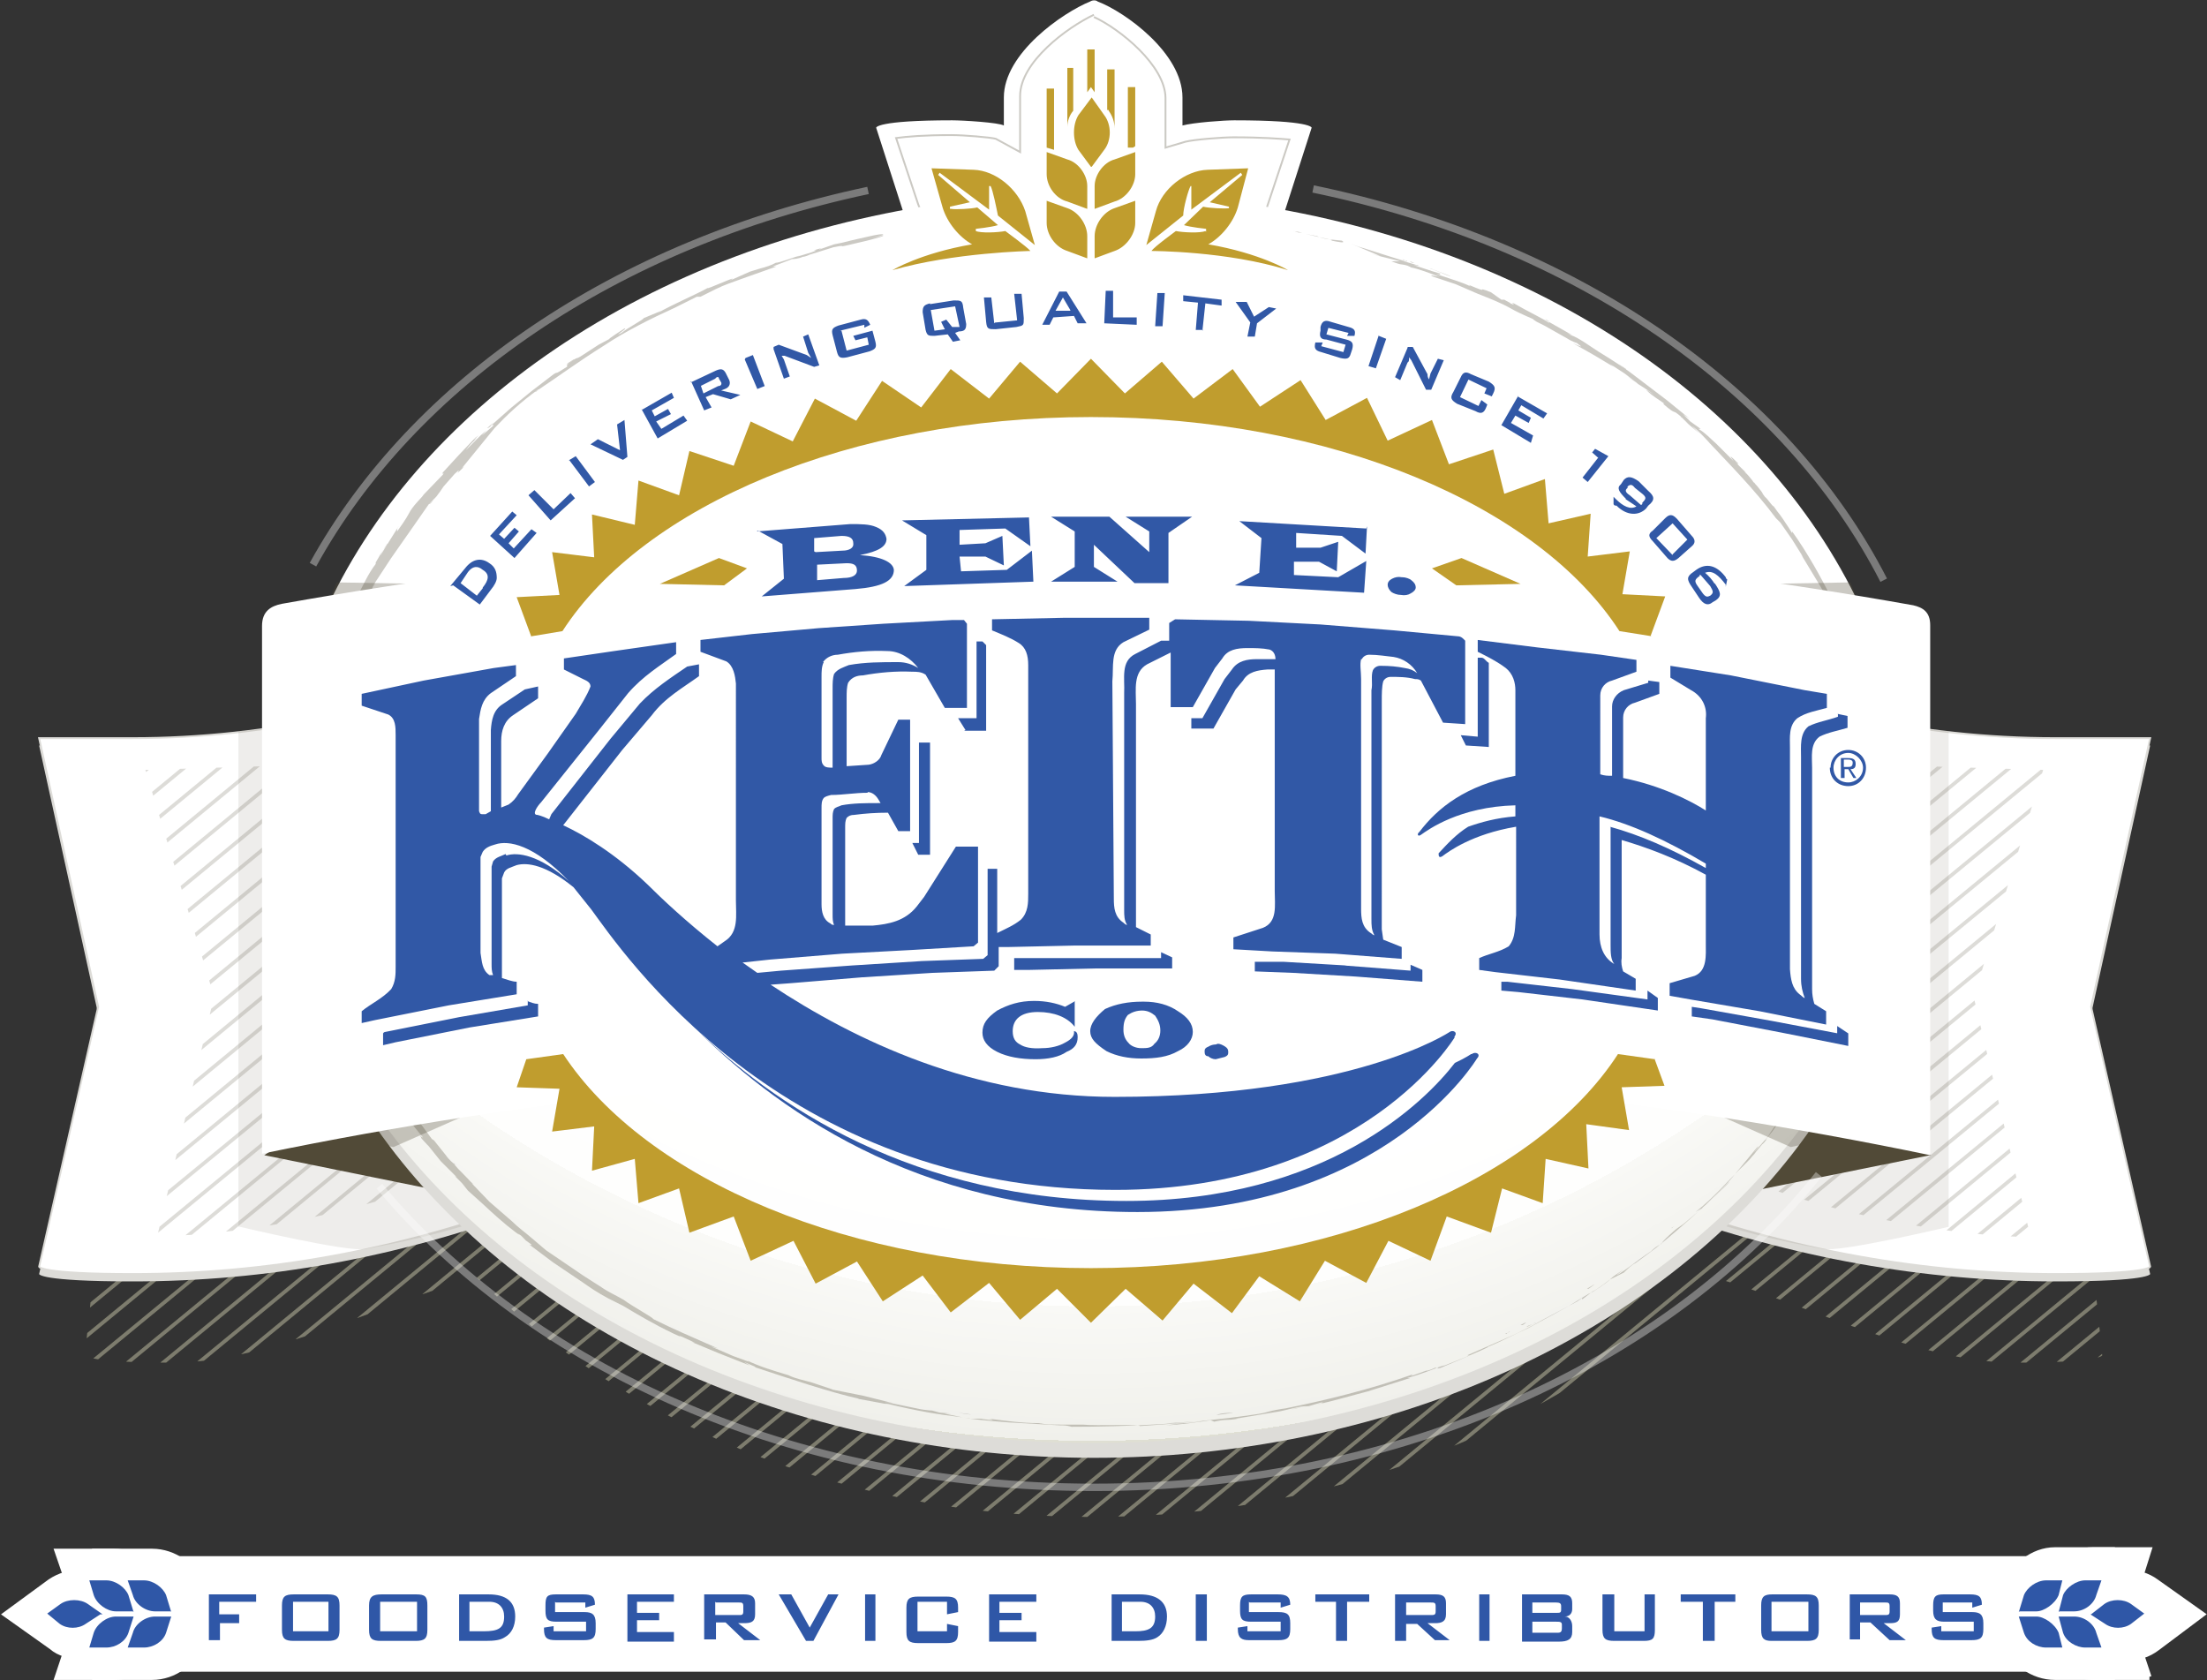
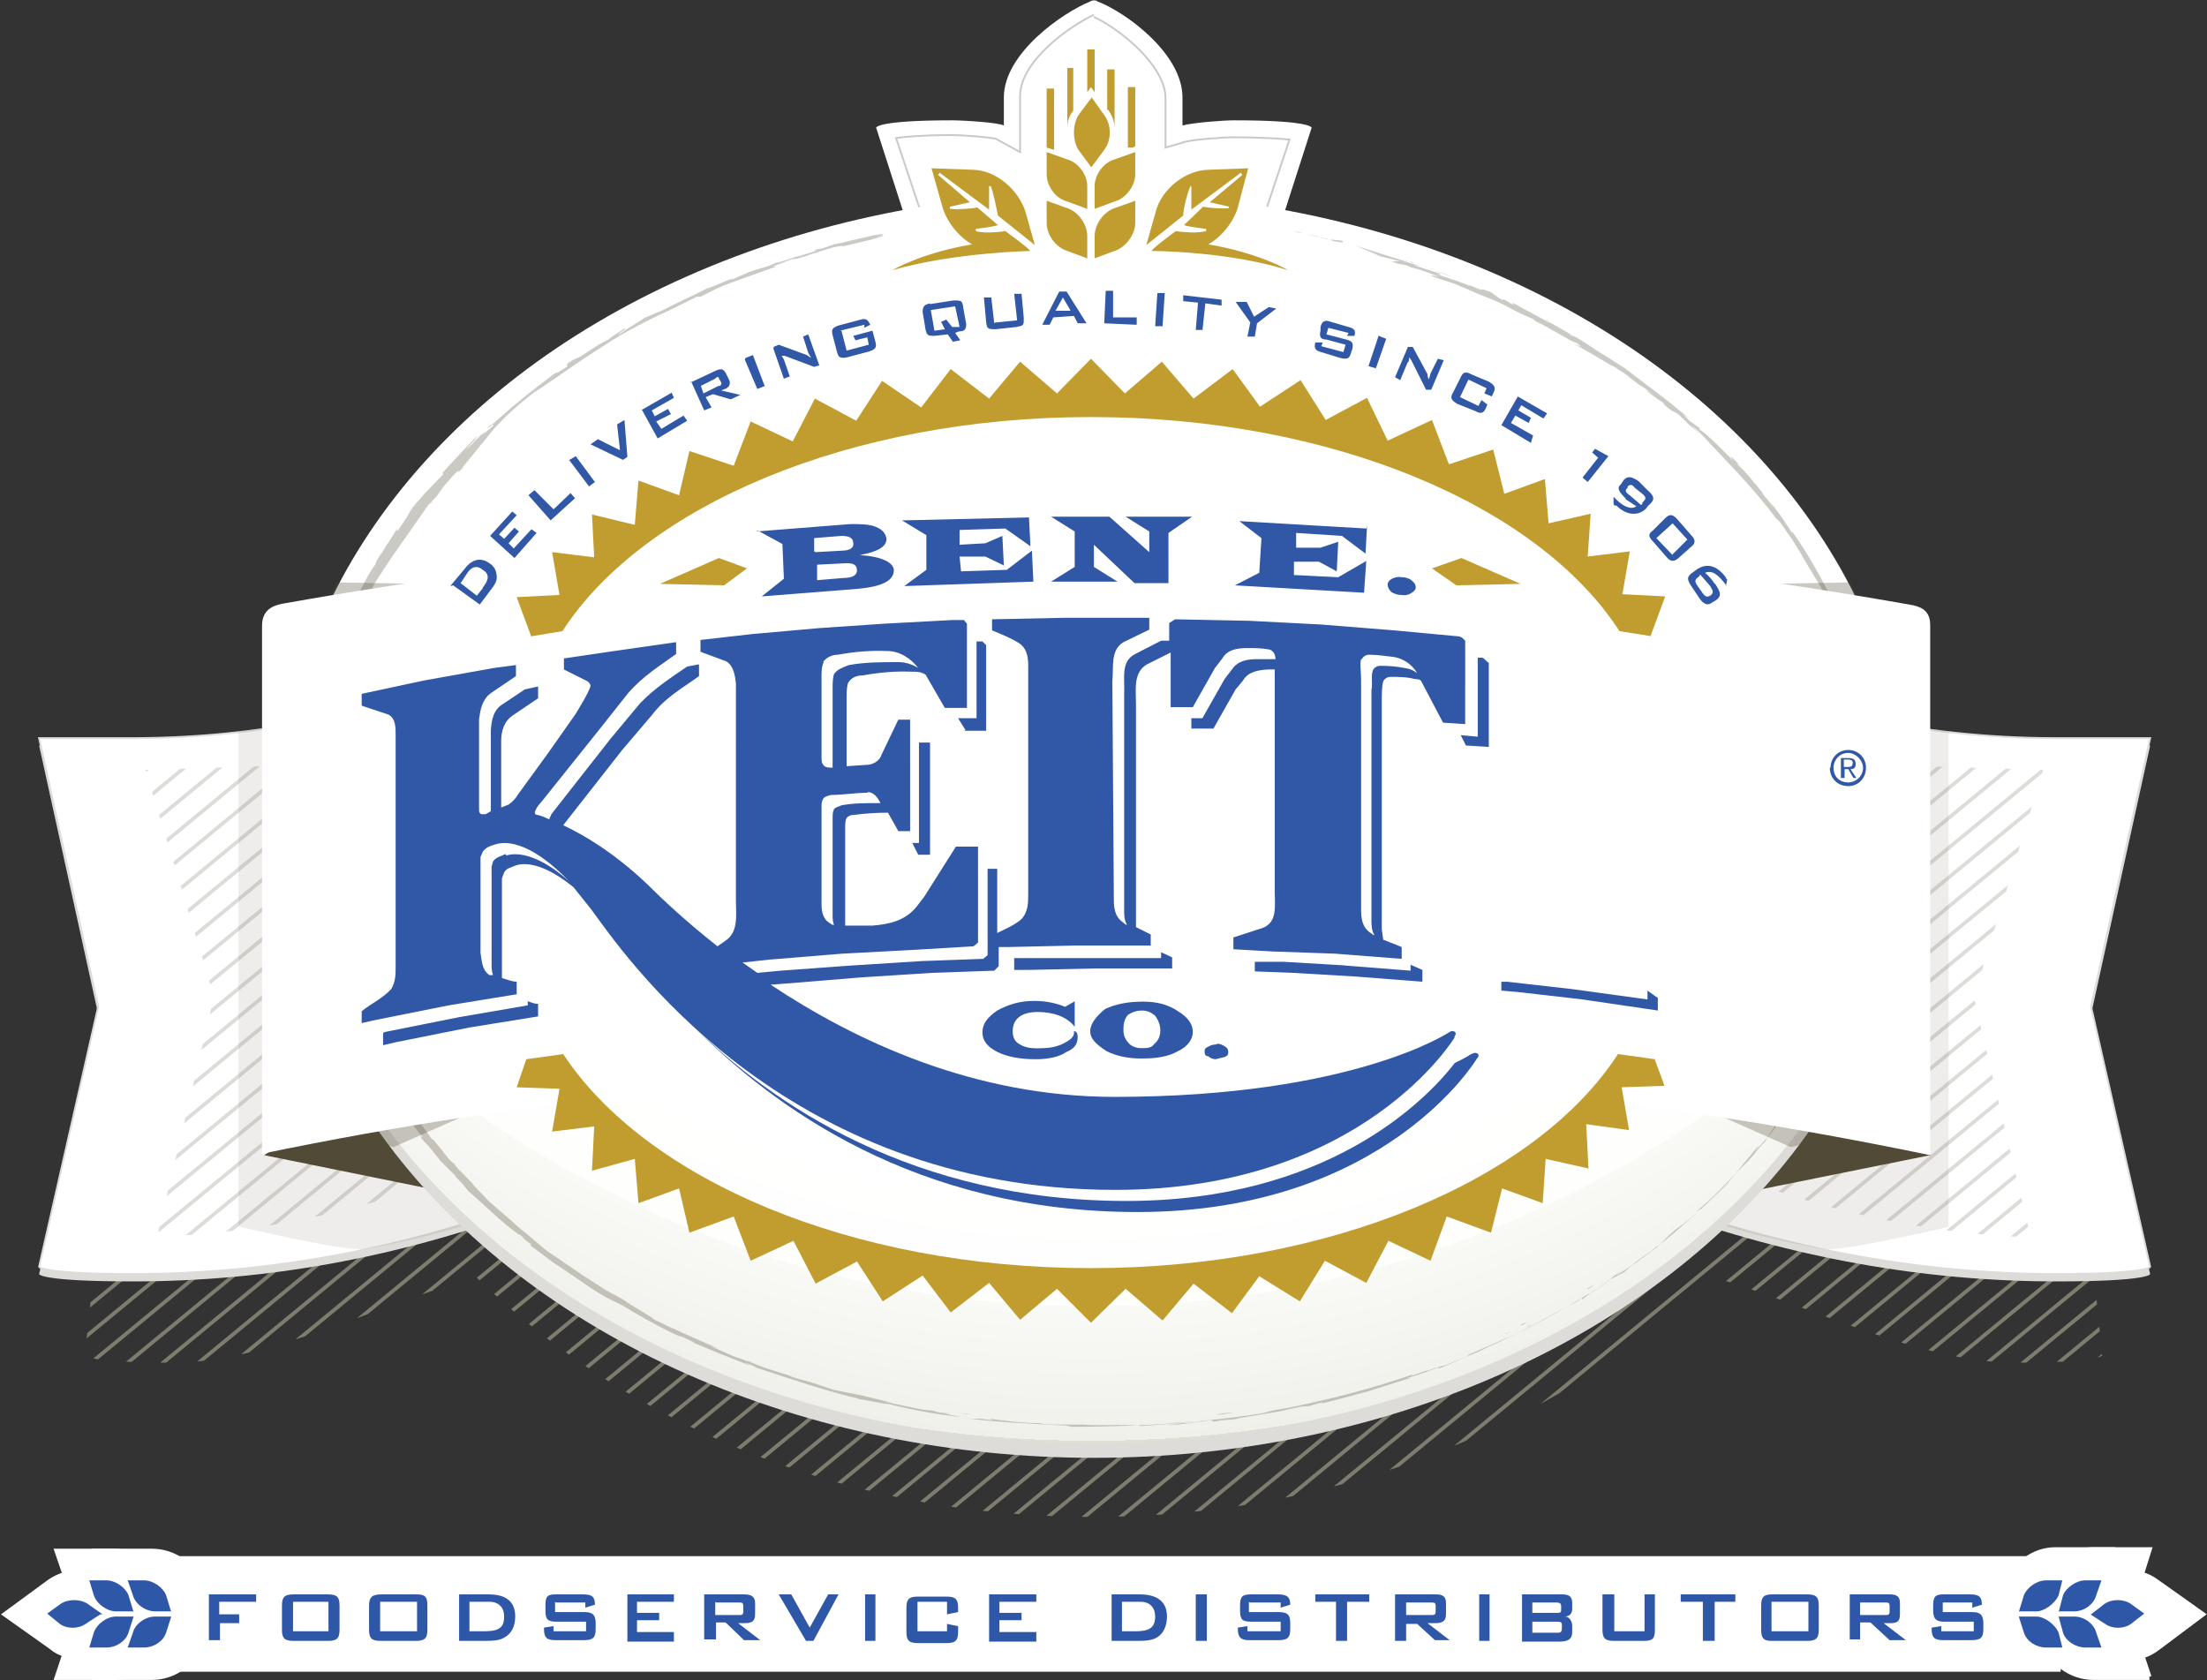
<svg xmlns="http://www.w3.org/2000/svg" xmlns:xlink="http://www.w3.org/1999/xlink" id="Layer_1" viewBox="0 0 299 227.6">
  <rect x="0" y="0" width="299" height="227.6" fill="#333333" stroke="none" />
  <style>.st0{fill:#FFFFFF;} .st1{clip-path:url(#SVGID_2_);} .st2{fill:#FFFFFF;stroke:#494936;stroke-width:0.5;stroke-miterlimit:10;} .st3{fill:#FFFFFF;stroke:#7D7C6E;stroke-width:0.5;stroke-miterlimit:10;} .st4{fill:#DDDCD8;} .st5{fill:#FFFFFF;stroke:#DDDCD8;stroke-width:0.25;stroke-miterlimit:10;} .st6{clip-path:url(#SVGID_4_);} .st7{fill:#FFFFFF;stroke:#DDDCD8;stroke-width:0.5;stroke-miterlimit:10;} .st8{clip-path:url(#SVGID_6_);} .st9{opacity:0.1;fill:#514A37;} .st10{opacity:0.3;fill:none;stroke:#514A37;stroke-width:0.25;stroke-miterlimit:10;} .st11{fill:#514A37;} .st12{fill:url(#SVGID_7_);} .st13{opacity:0.3;} .st14{opacity:0.3;fill:#514A37;} .st15{opacity:0.7;} .st16{opacity:0.5;fill:none;stroke:#FFFFFF;stroke-miterlimit:10;} .st17{fill:#C09D2E;} .st18{fill:#3158A6;} .st19{fill:#FFFFFF;stroke:#FFFFFF;stroke-width:0.776;stroke-miterlimit:10;} .st20{fill:#FFFFFF;stroke:#FFFFFF;stroke-width:2.357;} .st21{fill:#2F57A7;}</style>
  <path d="M118.4 30.6c.2-.2 1.6-1 4-1.8l-3.7-11.5s0-1 10.3-1c1.5 0 6.3.3 7 .7v-3.8c0-6 8-11.5 11.7-13 .3-.2.8-.2 1 0 3.7 1.4 11.5 7 11.5 13V17c1.5-.4 5.6-.7 7-.7 10.5 0 10.5 1 10.5 1L174 28.8c2.5 1 3.8 1.6 4 1.8l-4.5 11c-.3 0-.6 0-.8-.2-7.6-3-15.7-4.6-24.2-4.6-8.2 0-16 1.5-23.4 4.3l-2 .6-4.6-11z" class="st0" />
  <defs>
    <path id="SVGID_1_" d="M285 110h-12.3c-5.4 0-10.8-.5-16-1.2-10-39-54.7-68.6-108.5-68.6-53.7 0-98.5 29.5-108.3 68.6-5.5.7-10.8 1-16.2 1l-12.2.2 4 36.4-4 37.2s0 1 12 1c12.8 0 28.7-8.2 41-11.6C84 192 113 205.5 148 205.5S212.4 192 232 173c12 3.4 28 11.6 40.8 11.6 12 0 12-1 12-1l-3.8-37.2 4-36.4z" />
  </defs>
  <clipPath id="SVGID_2_">
    <use xlink:href="#SVGID_1_" overflow="visible" />
  </clipPath>
  <g class="st1">
    <path d="M-351.5 193l678.8-559M-349.6 195.3l678.8-559M-347.6 197.6l678.8-559M-345.7 200l679-559M-343.7 202.4l678.8-559M-341.7 204.8l678.8-559M-339.8 207.2l678.8-559M-337.8 209.5l678.8-559M-336 212l679-559M-334 214.3l679-559M-332 216.7l679-559M-330 219l678.8-559M-328 221.4l678.8-559M-326 223.8l678.8-559M-324 226.2l678.7-559M-322.2 228.6l679-559M-320.2 231l678.8-559M-318.2 233.3l678.8-559M-316.3 235.7l678.8-559M-314.3 238l678.8-559M-312.4 240.5l679-559M-310.4 242.8l678.8-559M-308.4 245.2l678.8-559M-306.5 247.6l678.8-559M-304.5 250l678.8-559M-302.6 252.3l679-559M-300.6 254.7l678.8-559M-298.7 257l679-559M-296.7 259.5l678.8-559M-294.7 262L384-297M-292.8 264.2l678.8-559M-290.8 266.6l678.8-559M-289 269l679-559M-287 271.4l679-559M-285 273.8l679-559M-283 276l678.8-559M-281 278.5l678.8-559M-279 281l678.8-559M-277 283.3l678.7-559M-275 285.6l678.7-559M-273.2 288l678.8-559M-271.2 290.4l678.8-559M-269.3 292.8l678.8-559M-267.3 295.2l678.8-559M-265.4 297.5l679-559M-263.4 300l678.8-559M-261.4 302.3l678.8-559M-259.5 304.7l678.8-559M-257.5 307l678.8-559M-255.6 309.4l679-559M-253.6 311.8l678.8-559M-251.6 314.2l678.8-559M-249.7 316.6l678.8-559M-247.7 319L431-240M-245.8 321.3l679-559M-243.8 323.7l678.8-559M-242 326l679-559M-240 328.5l679-559M-238 330.8l679-559M-236 333.2l678.8-559M-234 335.6l678.8-559M-232 338l678.8-559M-230 340.4l678.7-559M-226.2 345l678.8-559M-224.2 347.5l678.8-559M-222.3 350l679-559M-220.3 352.2l678.8-559M-218.3 354.6l678.8-559M-216.4 357l678.8-559M-214.4 359.4l678.8-559M-212.5 361.8l679-559M-210.5 364l678.8-559M-208.6 366.5l679-559M-206.6 369l678.8-559M-204.6 371.3l678.8-559M-202.7 373.7l678.8-559M-200.7 376L478-183M-198.8 378.4l679-559M-196.8 380.8l678.8-559M-194.8 383.2l678.8-559M-193 385.5l679-559M-191 388l679-559M-189 390.3l679-559M-187 392.7l678.8-559M-185 395l678.8-559M-183 397.4l678.7-559M-181 399.8l678.7-559M-179.2 402.2l679-559M-177.2 404.6l678.8-559M-175.3 407l679-559M-173.3 409.3l678.8-559M-171.3 411.7l678.8-559M-169.4 414l678.8-559M-167.4 416.5l678.8-559M-165.5 418.8l679-559M-163.5 421.2l678.8-559M-161.5 423.6l678.8-559M-159.6 426l678.8-559M-157.6 428.4l678.8-559M-155.7 430.7l679-559M-153.7 433L525-126M-151.8 435.5l679-559M-149.8 438L529-121M-147.8 440.2l678.8-559M-146 442.6l679-559M-144 445l679-559M-142 447.4l679-559M-140 449.8l678.8-559M-138 452l678.8-559M-136 454.5l678.7-559M-134 457l678.7-559M-132.2 459.3l679-559M-130.2 461.7l678.8-559M-128.3 464l679-559M-126.3 466.4l678.8-559M-124.3 468.8l678.8-559M-122.4 471.2l678.8-559M-120.4 473.5l678.8-559M-118.5 476l679-559M-116.5 478.3l678.8-559M-114.5 480.7l678.8-559M-112.6 483L566.2-76M-110.6 485.4l678.8-559M-108.7 487.8l679-559M-106.7 490.2L572-68.8M-104.7 492.6L574-66.4M-102.8 495L576-64M-100.8 497.3L578-61.7M-99 499.7l679-559M-97 502L582-57M-95 504.5l679-559M-93 506.8l678.8-559M-91 509.2l678.8-559M-89 511.6l678.7-559M-87 514L591.6-45M-85.2 516.4l679-559M-83.2 518.7l678.8-559M-81.2 521L597.6-38M-79.3 523.5l678.8-559M-77.3 526L601.5-33M-75.4 528.3l679-559M-73.4 530.6l678.8-559M-71.4 533L607.4-26M-69.5 535.4l678.8-559M-67.5 537.8l678.8-559M-65.6 540l679-558.8M-63.6 542.5l678.8-559M-61.6 545L617.2-14M-59.7 547.3L619-11.7M-57.7 549.7L621-9.3M-55.8 552L623-7M-53.8 554.4L625-4.6M-52 556.8l679-559M-50 559.2L629 .2M-48 561.5l679-559M-46 564L632.8 5M-44 566.3l678.8-559M-42 568.7l678.8-559M-40 571L638.6 12M-38 573.4l678.7-559M-36.2 575.8l678.8-559M-34.2 578.2l678.8-559M-32.3 580.6l679-559M-30.3 583L648.5 24M-28.4 585.3l679-559M-26.4 587.7l678.8-559M-24.4 590L654.4 31M-22.5 592.5l678.8-559M-20.5 594.8l678.8-559M-18.6 597.2l679-559M-16.6 599.6l678.8-559M-14.6 602L664.2 43M-12.7 604.4L666 45.4M-10.7 606.7L668 47.7M-8.8 609l679-559M-6.8 611.5L672 52.5M-5 614L674 55M-3 616.3l679-559M-1 618.6l679-559M1 621L679.8 62M3 623.4l678.8-559M5 625.8l678.8-559M7 628L685.6 69.3M9 630.5l678.7-559M10.8 633L689.6 74M12.8 635.3l678.8-559M14.7 637.7l679-559M16.7 640L695.5 81M18.7 642.4l678.8-559M-228 342.7l678.7-559" class="st2" />
  </g>
  <g class="st1">
    <path d="M-351.5 193l678.8-559M-349.6 195.3l678.8-559M-347.6 197.6l678.8-559M-345.7 200l679-559M-343.7 202.4l678.8-559M-341.7 204.8l678.8-559M-339.8 207.2l678.8-559M-337.8 209.5l678.8-559M-336 212l679-559M-334 214.3l679-559M-332 216.7l679-559M-330 219l678.8-559M-328 221.4l678.8-559M-326 223.8l678.8-559M-324 226.2l678.7-559M-322.2 228.6l679-559M-320.2 231l678.8-559M-318.2 233.3l678.8-559M-316.3 235.7l678.8-559M-314.3 238l678.8-559M-312.4 240.5l679-559M-310.4 242.8l678.8-559M-308.4 245.2l678.8-559M-306.5 247.6l678.8-559M-304.5 250l678.8-559M-302.6 252.3l679-559M-300.6 254.7l678.8-559M-298.7 257l679-559M-296.7 259.5l678.8-559M-294.7 262L384-297M-292.8 264.2l678.8-559M-290.8 266.6l678.8-559M-289 269l679-559M-287 271.4l679-559M-285 273.8l679-559M-283 276l678.8-559M-281 278.5l678.8-559M-279 281l678.8-559M-277 283.3l678.7-559M-275 285.6l678.7-559M-273.2 288l678.8-559M-271.2 290.4l678.8-559M-269.3 292.8l678.8-559M-267.3 295.2l678.8-559M-265.4 297.5l679-559M-263.4 300l678.8-559M-261.4 302.3l678.8-559M-259.5 304.7l678.8-559M-257.5 307l678.8-559M-255.6 309.4l679-559M-253.6 311.8l678.8-559M-251.6 314.2l678.8-559M-249.7 316.6l678.8-559M-247.7 319L431-240M-245.8 321.3l679-559M-243.8 323.7l678.8-559M-242 326l679-559M-240 328.5l679-559M-238 330.8l679-559M-236 333.2l678.8-559M-234 335.6l678.8-559M-232 338l678.8-559M-230 340.4l678.7-559M-226.2 345l678.8-559M-224.2 347.5l678.8-559M-222.3 350l679-559M-220.3 352.2l678.8-559M-218.3 354.6l678.8-559M-216.4 357l678.8-559M-214.4 359.4l678.8-559M-212.5 361.8l679-559M-210.5 364l678.8-559M-208.6 366.5l679-559M-206.6 369l678.8-559M-204.6 371.3l678.8-559M-202.7 373.7l678.8-559M-200.7 376L478-183M-198.8 378.4l679-559M-196.8 380.8l678.8-559M-194.8 383.2l678.8-559M-193 385.5l679-559M-191 388l679-559M-189 390.3l679-559M-187 392.7l678.8-559M-185 395l678.8-559M-183 397.4l678.7-559M-181 399.8l678.7-559M-179.2 402.2l679-559M-177.2 404.6l678.8-559M-175.3 407l679-559M-173.3 409.3l678.8-559M-171.3 411.7l678.8-559M-169.4 414l678.8-559M-167.4 416.5l678.8-559M-165.5 418.8l679-559M-163.5 421.2l678.8-559M-161.5 423.6l678.8-559M-159.6 426l678.8-559M-157.6 428.4l678.8-559M-155.7 430.7l679-559M-153.7 433L525-126M-151.8 435.5l679-559M-149.8 438L529-121M-147.8 440.2l678.8-559M-146 442.6l679-559M-144 445l679-559M-142 447.4l679-559M-140 449.8l678.8-559M-138 452l678.8-559M-136 454.5l678.7-559M-134 457l678.7-559M-132.2 459.3l679-559M-130.2 461.7l678.8-559M-128.3 464l679-559M-126.3 466.4l678.8-559M-124.3 468.8l678.8-559M-122.4 471.2l678.8-559M-120.4 473.5l678.8-559M-118.5 476l679-559M-116.5 478.3l678.8-559M-114.5 480.7l678.8-559M-112.6 483L566.2-76M-110.6 485.4l678.8-559M-108.7 487.8l679-559M-106.7 490.2L572-68.8M-104.7 492.6L574-66.4M-102.8 495L576-64M-100.8 497.3L578-61.7M-99 499.7l679-559M-97 502L582-57M-95 504.5l679-559M-93 506.8l678.8-559M-91 509.2l678.8-559M-89 511.6l678.7-559M-87 514L591.6-45M-85.2 516.4l679-559M-83.2 518.7l678.8-559M-81.2 521L597.6-38M-79.3 523.5l678.8-559M-77.3 526L601.5-33M-75.4 528.3l679-559M-73.4 530.6l678.8-559M-71.4 533L607.4-26M-69.5 535.4l678.8-559M-67.5 537.8l678.8-559M-65.6 540l679-558.8M-63.6 542.5l678.8-559M-61.6 545L617.2-14M-59.7 547.3L619-11.7M-57.7 549.7L621-9.3M-55.8 552L623-7M-53.8 554.4L625-4.6M-52 556.8l679-559M-50 559.2L629 .2M-48 561.5l679-559M-46 564L632.8 5M-44 566.3l678.8-559M-42 568.7l678.8-559M-40 571L638.6 12M-38 573.4l678.7-559M-36.2 575.8l678.8-559M-34.2 578.2l678.8-559M-32.3 580.6l679-559M-30.3 583L648.5 24M-28.4 585.3l679-559M-26.4 587.7l678.8-559M-24.4 590L654.4 31M-22.5 592.5l678.8-559M-20.5 594.8l678.8-559M-18.6 597.2l679-559M-16.6 599.6l678.8-559M-14.6 602L664.2 43M-12.7 604.4L666 45.4M-10.7 606.7L668 47.7M-8.8 609l679-559M-6.8 611.5L672 52.5M-5 614L674 55M-3 616.3l679-559M-1 618.6l679-559M1 621L679.8 62M3 623.4l678.8-559M5 625.8l678.8-559M7 628L685.6 69.3M9 630.5l678.7-559M10.8 633L689.6 74M12.8 635.3l678.8-559M14.7 637.7l679-559M16.7 640L695.5 81M18.7 642.4l678.8-559M-228 342.7l678.7-559" class="st3" />
  </g>
  <path d="M5.3 101l8 36.4-8 35.2s0 1 12.7 1c18 0 35.8-3.2 53.4-9.7.7-.4 1.2-1.2 1.2-3V89.4C54.6 97 36.3 101 18 101H5.3zM291.2 101h-12.8c-18.3 0-36.6-4-54.6-11.6V161c0 1.8.6 2.6 1.3 3 17.7 6.4 35.6 9.6 53.5 9.6 12.7 0 12.7-1 12.7-1l-8-35.2 8-36.4z" class="st4" />
  <path d="M5.3 100l8 36.4-8 35.2s0 1 12.7 1c18 0 35.8-3.2 53.4-9.7.7-.4 1.2-1.2 1.2-3V88.4C54.6 96 36.3 100 18 100H5.3zM291.2 100h-12.8c-18.3 0-36.6-4-54.6-11.6V160c0 1.8.6 2.6 1.3 3 17.7 6.4 35.6 9.6 53.5 9.6 12.7 0 12.7-1 12.7-1l-8-35.2 8-36.4z" class="st5" />
  <defs>
    <path id="SVGID_3_" d="M254.2 103.6l22.6.7-9.4 30.8 7.7 32.5c-16.3-.3-35.7-5.7-43.2-10-7.5-4.4 4.6-49.7 4.6-49.7l17.8-4.2z" />
  </defs>
  <clipPath id="SVGID_4_">
    <use xlink:href="#SVGID_3_" overflow="visible" />
  </clipPath>
  <g class="st6">
    <path d="M114.5 134L292-12M116.5 136.5L294-9.7M118.5 139L296-7.4M120.4 141.3L298-5M122.4 143.7L300-2.5M124.3 146L302-.2M126.3 148.4L303.8 2.2M128.3 150.8L305.8 4.6M130.2 153.2L307.7 7M132.2 155.6L309.7 9.4M134 158L311.8 11.6M136 160.3L313.7 14M138 162.7L315.6 16.5M140 165L317.5 19M142 167.4l177.5-146M144 169.8L321.4 23.6M146 172.2L323.3 26M147.8 174.6L325.4 28.4M149.8 177L327.3 30.8M151.8 179.3L329.3 33M153.7 181.7L331.2 35.5M155.7 184L333.2 38M157.6 186.5L335.2 40.3M159.6 188.8L337 42.8M161.5 191.2L339 45M163.5 193.6L341 47.4M165.5 196L343 49.8M167.4 198.4L345 52.2M169.4 200.7L347 54.5M171.3 203L349 57M173.3 205.5L350.8 59.3M175.3 208L352.8 61.6M177.2 210.3L354.7 64M179.2 212.6L356.7 66.4M181 215L358.8 68.8M183 217.4L360.7 71.2M185 219.8L362.7 73.6M187 222L364.5 76M189 224.5L366.5 78.3M191 227L368.4 80.6M193 229.3L370.3 83M194.8 231.7L372.4 85.5M196.8 234L374.3 87.8M198.8 236.4L376.3 90.2M200.7 238.8L378.3 92.6M202.7 241.2L380.2 95M204.6 243.6L382.2 97.4M206.6 246L384 99.6M208.6 248.3L386 102M210.5 250.7L388 104.5M212.5 253L390 107M214.4 255.4l177.6-146M216.4 257.8L394 111.6M218.3 260.2L396 114M220.3 262.6l177.5-146.2M222.3 265l177.5-146.2M224.2 267.3L401.8 121M226.2 269.7l177.5-146.2M228 272l177.7-146M230 274.5l177.6-146.2M232 277l177.6-146.3M234 279.2L411.5 133M236 281.6l177.5-146.2M238 284l177.5-146.2" class="st7" />
  </g>
  <defs>
    <path id="SVGID_5_" d="M42.2 103.6l-22.5.7L29 135l-7.7 32.5c16.5-.3 35.8-5.7 43.4-10 7.5-4.4-4.6-49.7-4.6-49.7l-17.8-4.2z" />
  </defs>
  <clipPath id="SVGID_6_">
    <use xlink:href="#SVGID_5_" overflow="visible" />
  </clipPath>
  <g class="st8">
    <path d="M-101.4 124.2L76-22M-99.4 126.6L78-19.6M-97.5 129L80-17.2M-95.5 131.3L82-15M-93.6 133.7L84-12.5M-91.6 136L86-10M-89.7 138.5L88-7.7M-87.7 141L89.8-5.4M-85.7 143.2L91.8-3M-83.8 145.6L93.8-.6M-81.8 148L95.7 1.8M-80 150.4L97.8 4.2M-78 152.7L99.7 6.7M-76 155L101.7 9M-74 157.5L103.5 11.3M-72 160L105.5 13.6M-70 162.3L107.4 16M-68 164.6L109.3 18.4M-66.2 167L111.4 20.8M-64.2 169.4L113.3 23.2M-62.2 171.8L115.3 25.6M-60.3 174.2L117.3 28M-58.3 176.5L119.2 30.3M-56.4 179L121.2 32.6M-54.4 181.3L123 35M-52.4 183.7L125 37.5M-50.5 186L127 39.8M-48.5 188.4L129 42.2M-46.6 190.8L131 44.6M-44.6 193.2L133 47M-42.6 195.6L135 49.4M-40.7 198L136.8 51.6M-38.7 200.3L138.8 54M-36.8 202.7L140.8 56.5M-34.8 205L142.7 59M-33 207.4l177.7-146M-31 209.8L146.7 63.6M-29 212.2L148.7 66M-27 214.6L150.6 68.4M-25 217L152.5 70.8M-23 219.3L154.4 73M-21 221.7L156.3 75.5M-19 224L158.3 78M-17.2 226.5L160.3 80.3M-15.2 229L162.3 82.6M-13.3 231.2L164.3 85M-11.3 233.6L166.2 87.4M-9.4 236L168.2 89.8M-7.4 238.4L170 92.2M-5.4 240.7L172 94.7M-3.5 243L174 97M-1.5 245.5L176 99.3M.4 248L178 101.6M2.4 250.3L180 104M4.4 252.6L182 106.4M6.3 255l177.5-146.2M8.3 257.4l177.5-146.2M10.2 259.8l177.6-146.2M12.2 262.2L189.7 116M14.2 264.5l177.5-146.2M16 267l177.6-146.3M18 269.3L195.7 123M20 271.7l177.6-146.2M22 274l177.5-146" class="st7" />
  </g>
  <path d="M32.5 166.2s14.7 3.5 17 3C73 165 80 158 80 156V85c-15.7 7.4-31.8 13.4-47.7 14v67.2zM264 166.2s-14.7 3.5-17 3c-23.7-4.2-30.7-11.4-30.7-13.2V85C232 92.3 248 98.3 264 99v67.2z" class="st9" />
  <path d="M148.2 2.3c3.5 1.6 9.7 6.6 9.7 11V20l2.7-.8c1.2-.3 5-.6 6.5-.6 4 0 6.3.2 7.6.3l-3 9-.5 2 2 1 2 .7-3 7c-7.7-2.7-15.7-4-23.8-4-8.2 0-16.3 1.3-24 4.2l-3.2-7.3 2-.8 2-1-.8-2-3-9c1.5-.2 3.7-.4 7.5-.4 1.7 0 5.2.3 6 .5l3.3 1.8v-7.6c0-4.6 6.4-9.3 10-11" class="st10" />
  <path d="M261.5 156.5l-28.8 5.8 5.5-11 7.4-5.3 16 10.5zM35.8 156.5l28.6 5.8-5.3-11-7.3-5.3-16 10.5z" class="st11" />
  <g>
    <ellipse cx="148.2" cy="112.8" class="st4" rx="110.3" ry="84.7" />
  </g>
  <g>
    <radialGradient id="SVGID_7_" cx="147.9" cy="31.3" r="182.1" gradientUnits="userSpaceOnUse">
      <stop offset="0" stop-color="#FFF" />
      <stop offset=".6" stop-color="#FFF" />
      <stop offset=".7" stop-color="#FFF" />
      <stop offset=".8" stop-color="#FEFEFD" />
      <stop offset=".8" stop-color="#F9F9F6" />
      <stop offset=".9" stop-color="#F0F0EB" />
      <stop offset=".9" stop-color="#E4E4DA" />
      <stop offset=".9" stop-color="#DFDFD3" />
    </radialGradient>
    <ellipse cx="148.2" cy="110.8" class="st12" rx="110.3" ry="84.7" />
  </g>
  <g class="st13">
    <path d="M175.3 31.3l.6.2h.5l-1.2-.2zM180.4 32.6c1 .2 2 .4 1.4 0l-2-.2c-1-.2-1.4-.4-1.3-.4l-1.6-.3 3.5.8c.2 0 0 0 0 0zM243.2 73.4l-.3-.4.2.4zM254.5 118.3v-.5.5zM253 126.2v-.4.4zM243.2 73.4l.6 1-.6-1zM190.6 35.3c-.2 0-.5 0-.6-.2l.6.3zM229.4 57.7l-.3-.2-.2-.2.6.4zM216.6 48c.3.3.5.3.6.3l-.7-.4zM194 36.8l-.5-.2s.3 0 .4.2zM237.4 66zM101.7 36.6s.2 0 0 0zM119.7 31.8h-.2.2zM247.7 140c.2-.4 0-.2 0 0zM130.8 191.5c1.5.2-2.5-.3-.3 0-.2 0 2.2.3.3 0zM191 35.4l.6.2c-.3 0-.4 0-.6-.2zM130.6 191.6H130.5zM226.5 166.3s.2 0 .3-.2l-.3.3zM243.5 147.6l-.3.5.3-.4zM216 174l-1 .6h.2l.7-.5zM203.8 180.7h.3c.2-.2.3-.3.5-.3l-.7.3zM66 58c.2 0 .4-.2.5-.3-.2 0 1.3-1.3-.5.3zM190.6 35.3h0zM215.7 174.8l-2 1.2 2-1.2zM52.4 147.6l-.3-.4c.2 0 .3.3.4.4zM208 179.2l-1 .5h-.2l1.3-.5zM66.5 57.7z" class="st11" />
    <path d="M77.8 48.7c-1.7 1.2-.7.6-1 1-2 1.3-1 .5-1.8 1L72 53s-.3.2 0 0l-2.7 2.2-2.6 2.3-.2.2c.3-.2.4-.2.3 0L65.3 59l.6-.7-.8.7 1-1-4 4 1-1c.5-.7 1-1.2 1.6-1.7-1.4 1 1-1-.3 0l-2.2 2.3L60 64c-.3.5.3-.2 0 .3L57.4 67c-.4.6-1 1-1.8 2.2-.4.7-.5 1-1.8 2.8 0-.2 0-.5.2-.7l-2.5 4c.2-.6 1.2-2 1-1.6-1.2 1.6-.8 1.2-1.6 2.5v.2c-1 1.3-1.6 2.7-2.4 4.2-.7 1.5-1.5 3-2 4.6 0-.2 0-.7-.2 0-1.7 4-3.2 8.6-4 12.7l-.3 1.5v.2c-.3 1.6 0 0 0 1-.2.8-.3 1-.2.5-.5 2.8-.7 8-.6 11v-.5 2.5l.3 2.3v-.4c.3 5.2 1.5 10.7 2.7 14.4l.3 1 .6 1.7 1 2.4 1 2.4 1.5 3.2 1.5 2.6 1 1.6.4 1 .7 1-.4-1c.5 1 1.2 2 1.7 2.7.3.3.5.7.6 1l.2.4 3 3.7c-.2 0-.7-.6-1-1 1.5 1.8 0 .3 1.6 2l.2.2 1.6 2 2.2 2.2-.3-.2 1 1 .8 1 2 1.8c1.4 1.3 2.8 2.6 4.4 3.8-1-1-.8-.7 0 0l.4.3c.7.5-.8-.6.4.2 1 1 .7.7 0 .2l1.4 1c0 .2-.2 0-.3 0l3.2 2.4 4 2.7c1 .7 2 1.4 3.5 2.2l2 1c2 1.2 4.2 2.5 6.7 3.7 1.7.8.5.2 1.3.5 0 0 2.7 1.2 1.3.7l3.6 1.5 4.3 1.7c-.4-.3-1-.5-.6-.4l1.4.6h-.2c4.5 1.5 10.5 3.5 14.2 4.3h-.2l3.8.7c1.8.4-1-.2.3 0 4.2 1 6.6 1.4 10 1.8 1.4.3 3.8.5 6.3.7l7 .4h-.2c1 0 1 0 1.8.2h-.4c8 0 16.5-.4 24.7-1.6 3-.4 1.6-.5 5.4-1l-1.2.2c6-1.2 12-2.7 17.7-4.7-.3.3-.3.3-1 .5l2.8-1c.4 0 1-.3 1.2-.4h.5l.8-.3 3.5-1.4s-.3 0-.5.2c.7-.3 3.5-1.5 2.8-1.3 2-.8 3.8-1.8 5.4-2.5l3.7-2 1.8-1 2.8-1.7.6-.3c1.3-.8 2.5-1.7 2.2-1.6l2-1c.5-.5 1-1 1.6-1.3l2.7-2c3.7-3 7-6 10-9 0 .2-3.5 3.3-3.3 3.2 1.5-1.5 2.7-2.6 3.7-3.8l3.3-4c.7-.7-.3.5-.5.8l2-2.3c.5-.8 1-1.6 1.7-2.3l3-4.6v.2l-.3.4c.4-.6 1-1.4.8-1.3 0 .3-.2.5-.3.7-.7 1 1.3-2.5 1.3-2.7-.2.6.2-.2.7-1 .4-.6.7-1.2.3-.3l.4-1c.3-.5.5-.7.2 0l1-2 .7-1.6-.3.8 1.7-4-.2.4 1.5-4.3.7-2.3.6-2.5c0 1 .3-1.2.5-1.4 0-.6.3-1.2.4-2 0 .4 0 .6-.2 1l.7-4.8v1.2c0-1 0-2 .2-3.2l-.3 1.8v-2c0 .4.4-1.8.4-2.7 0-.8 0-1.6.2-3 0-.3 0 .3 0 0 0-.7 0-4-.2-5v.2-.7-.8c-.3-2.4 0 .8-.3-2v.5c0-1.4-.3-2.8-.6-4 0-.8-.2-1.4-.3-2 0-.8-.3-1.4-.5-2 0-.8.6 2.2.5 1.3-1-3.7-2.3-7.6-3.7-11l.3.6c-.4-.3-1-2.4-2-4l.3.3-.8-1.7-1-1.8-2.6-4.3.3.4-1.5-2.4-1.6-2.3-.6-.6c-3-4-6.2-7.2-9.2-10.4.4.4 1 .8.6.6-1-1-1.8-2-2.8-2.7l1 1-2-1.7c1.3 1 0 0-.4-.5 0 .2-.2 0 0 0-1.5-1.3-.4 0-2.5-1.8h.2c-.8-.6-1.6-1-2.4-1.8-.3-.3 1 .6 1 .6-1.3-1-2.5-1.6-3.6-2.5l1.8 1.3-2.2-1.7-2-1.3.5.4-2.5-1.5-3-1.7c2.2 1 .4 0 .6 0-.7-.2-1.5-.7-1.3-.6l-3.2-1.8-1-.5c-1.3-.8.4 0 .3 0-1-.5-2.4-1-3.8-1.8s-3-1.4-4.5-2l-3-1.3-3-1c-1-.4.8 0 .8 0-1.4-.5-2.5-1-4-1.3.4 0 0 0-.3-.2-1-.3-.7 0-2.2-.6h1.2l-4-1 1.3.3L183 33l1 .4c-.7 0-.4 0 0 0l2 .6-1-.3 2.5.8 3.2 1-.8-.2 2 .6c.3 0 .6.2-.4 0l2.4.8 1.3.4c-.3 0 .2.2-.7 0 2.4.8 4 1.3 4.7 1.7l-.2-.2c3.3 1.4.5 0 3 1l1.4 1h.4c.3.2 1 .5.8.5 1.2.5-.2-.2.5 0 1.7 1 4.4 2.3 4.7 2.6.6 0-1.4-1 .2 0l3 1.7c-.3 0-1.6-1-.2 0 1 .3 2.6 1.5 3.7 2.2 0 0 2.5 1.5 4.3 2.8l5 3.8 3.2 2.6-1-.7 1 1 1.4 1h-.3c1 .6 1.6 1.3 2.4 2l2.4 2.4s-1.3-1.6.6.3c0 0 0 .2-.4-.3l.8 1-.7-.8 1 1 .4.5c0-.2-.5-.6-.7-.8.6.6 1.5 1.6 1.7 2 0-.2 0 0 .5.5 1.2 1.5.3.5 1 1.4.4.3 1 1.3 1.2 1.3l.5.7c.7.8 2.7 4 2 3v-.3c2 2.8 3.8 6 5.3 9 1 1.6 1.8 4 2.4 5.2l.3 1c.5 1.4.7 1.5 1.3 3.6-.5-1.5 0 .5-.5-1.5l1.3 4.4c-.3-.7.3 1.5.5 2.4l-.3-1.4c0 .5.3 1 .4 1.5l.2 1.2v-.4c.6 4 1 7 1.2 10v-.5-.6V117.3c-.3 2-.5 2.3-.4 1v-.5c.2-.6.2-1.4 0-.7v2.4l-.3.8c0 1.4 0 .6.2-.4l-.5 3c0 1-.4 1.8-.7 3 0-.4.3-.7.2-.4l-.6 2.4-.4 1.5c-.4 1.3 0-.5-.6 1.8-.6 1.5-.2.4 0-.2l-1 3-1 2 .5-1-.7 1.7.4-.6-.6 1c0 .7.4-.4 0 1l-1.5 2.7 1-2-1 1.6.2-.3-1 1.8c0 .3 0 .6-.8 2 0-.5-.5.4-.8.8.6-1 .4-.4 0 .5l-1.7 2.6.6-1c0 .4-.5 1.2-1.2 2.2l.3-.6-1.2 2-1.7 2.2-.5.7-3 3.7-.6.7 2.4-3-1.5 2c.6-1 1.4-2 2-2.4-.8 1-.8.8-.4.4-1 1.2-2 2.5-3.3 3.7l-2.7 2.8c-1 1-2 2-3.3 3l1-.6-2.6 2.2-1 .7s-2 1.7-2 2c-.6.3-1 .6-1.4 1-2.4 1.6-2.6 2-5 3.5.8-.5-.3.2 1.2-1l-1.4 1c-.4.4-2 1.6-2.8 2l-1.3 1c-.2 0 0-.2 0-.2l-.7.5-4.7 2.5c-1.7 1-3.4 1.8-4.5 2.3l-5.7 2.5h.4l-4 1.7c-1.5.4 1.3-.6.4-.3-.3 0-3 1.2-5 1.7h.4l-5.7 1.8c-1.6.4-4.6 1.3-7 1.8.8-.2 1.2-.3.7-.3l-1.7.5c-.7 0-2 .4-2.3.4.6 0 1.2-.3 2-.4-1 0-2.6.5-3.6.7l-6 1h.3c-1.7.3-1.4 0-3.2.4l-.5-.2c-1.2.2-4 .6-6 .7l2.3-.3c1 0 2-.2 2.7-.3l-4.5.3h1.5l-5.6.4c.4-.3-6 0-7.7-.2h-3c-1 0-2 0-3-.2-2.2 0-4.4-.3-6.7-.6 1.6.4-1.4 0-1 0h-1.7l-3.4-.7h1c-2.4-.2-1 0-2.6-.4.3 0-.8 0-2.2-.3l2 .4-6.3-1.3 1.2.2-4-1-4-.8c-.2 0-.6-.2 0 0l-3-1c-1-.3-2.2-.5-3.2-1-2-.6-4-1.2-5.6-2l.3.2-2.2-.8s.3 0 0 0l-3-1.3 1 .3c-3.8-1.7-5.8-2.5-8.8-4 0-.2-2.8-1.7-4-2.6-1-.6-2-1-3-1.7l-2.5-1.6-5-3.4-2-1.7c-.8-.7-1.8-1.4-2.7-2.3l-3-2.6-2.4-2.5c.6.4 0 0-.6-.7-.7-.7-2-2-1.8-2l.3.3c-.4-.3-1-.8-1.4-1.4l-1.6-2-.3-.2-2.2-3c-.4-.4-.8-1-1-1.5-.5-.5-1-1-1.2-1.6-.4-.6-.8-1-1-1.6l-1-1.5-1.2-2.3-1.5-3-1.4-3.3-1.5-4 .3.8-.8-2-.8-2v-.6l-.4-1.3-.3-1.3-.6-2.6-.5-2.6c0-.8-.3-1.7-.4-2.5 0 0 .2 0 .2.7l-.3-3.7c-.2-1.3-.2-2.4-.3-2v-2-3.6.3l.2-3.8v.2c0-1.7 0-1.4.3-3.5v.7l.3-2.6.4-2 .5-1.5.5-2.3v.5l1-3.5 1-2.8s0-.2.2-.3c-1 2.3-1.5 4.2-1.5 4 0 0 .7-1.8.3-.3l2-5.8c0-.2.2-.2.2-.3v.2c0-.5.3-1 .4-1.2l.7-1.4 1.5-3c0 .2.5-1 0 0l-.5.8c0 .2 0 .3-.2.4l-1 2 1.2-2.3.6-1.2 2.3-3.5 2.8-4 2.3-3.3 1-1c-.4.4-.7 1-1 1 .7-.5 1.4-1.5 2-2.4l1.5-1.7c1.5-1.4-.7 1 1.3-1l-.3.2L67 58c1.7-1.8 3.5-3.5 6-5.3-.2.3-.4.4-.5.4 3-2 6-4.2 9.2-6.2 3-2 6.4-3.7 9.7-5.2l3-1.5h.5l2-1c1.2-.6 2.4-1 3.8-1.5l4.5-1.6h-.5l2.6-1c.8 0 1.5-.3 1.4-.3 0 0 .4 0 1-.3l3.2-1c2.5-.5-.4.3 3.3-.6 1.4-.3 4-1 3.4-1l-1.5.4 1.3-.4c.2 0 1-.5-2 .2l-2.2.5-.7.2 2-.5-2.5.6-1 .2-2 .7c-.2 0 1-.4-.4 0-1 .4 1-.2-.7.4l-2 .6.5-.2c-1 .3-2.8 1-3.3 1-.5.3-1.4.6-2.2.8l-1.3.4-2.7 1.2c1.7-1-3.5 1.4-3 1-1.4.8-4.7 2.2-6.8 3.4l.5-.3-2.4 1c0 .2-2 1.2-3 2-1.4.7 1-.7.4-.6 0 0-2.5 1.6-2 1.4l-1.5.8-2 1.3c-1.5 1-.4 0-2 1.2-1 .5.6-.5.6-.5zM46.5 85.2l.4-1-.5 1zM45 89l.6-1.6v.4L45 89zm4-7.7l-.6.8c.2 0 .3-.5.5-1v.3zM49.3 80.2V80v.2zM242.8 73v-.2zM50 143.7l-.2-.3zM228 56h-.2.2z" class="st11" />
    <path d="M220.3 50l-1-.7 1 .8zM214 46zM244.2 147.4s0 .2-.2.3l.2-.3zM255 114V114.3zM216 174.7h-.3.2zM255 117V115v1.7zM184.2 33.4h-.3-.2.4zM183.8 33.3h-.4.4zM182.6 33l.8.2-.8-.2zM193.7 36.4zM196.5 37.4l-2.6-1h-.2c.4 0 2 .8 2.7 1zM207.8 43l-2.2-1.3c.3.2.8.5-.2 0l2.4 1.2zM214.6 46.7c-1.2-.7 0 0 0 0 .7.5.8.6 0 0zM251 88.5h-.2c.3.8 0 0 0 0zM254 98.8v-1l-.2-.5zM254.5 105v-.3l.2 1.7zM206 179.5h.3c.6-.4.7-.5-.3 0zM167 191.4c-.4 0-1.5 0-2.2.3l2.3-.3zM56.5 152.4l.5.6-1-1.2z" class="st11" />
  </g>
  <path d="M250.4 153.7l-7.5-8.5-18.8 2 18.5 8.2M45.7 153.7l7.5-8.5 18.7 2-18.6 8.2" class="st14" />
  <g>
    <path d="M254 87.2l-3.3-8.3-23 .4 22.8 9.7M42.2 87.2l3.4-8.3 23 .4-23 9.7" class="st14" />
  </g>
  <g class="st15">
-     <path d="M51.4 160.7c20.4 24.5 56 40.8 96.8 40.8 41.7 0 78-17 98.2-42.4M117.6 25.8c-34 7.2-61.6 26-75.2 50.7M255.2 78.6c-13.3-26-42-45.7-77.3-53" class="st16" />
-   </g>
+     </g>
  <path d="M259.2 82c-73-13-148-13.2-221-.2-1.5.3-2.7 1-2.7 3v71.5c74.6-15.4 151.4-15.3 226 .2V84.7c0-1.8-1-2.4-2.3-2.7z" class="st0" />
  <g>
    <path d="M148.3 35v-3c0-1.6 1.2-3.3 2.7-3.8l2.8-1v3c0 1.6-1.3 3.3-2.8 3.8l-2.7 1zM147.3 35v-3c0-1.6-1.2-3.3-2.7-3.8l-2.8-1v3c0 1.6 1.2 3.3 2.8 3.8l2.7 1zM148.3 28.2v-3c0-1.5 1.2-3.2 2.7-3.6l2.8-1v3c0 1.6-1.3 3.3-2.8 3.7l-2.7 1zM147.3 28.2v-3c0-1.5-1.2-3.2-2.7-3.6l-2.8-1v3c0 1.6 1.2 3.3 2.8 3.7l2.7 1zM147.8 22.6l-1.7-2.3c-.8-1.3-.8-3.4 0-4.7l1.8-2.4 1.7 2.4c1 1.3 1 3.4 0 4.7l-1.7 2.3zM147.8 11.8l.5.7V6.7h-1v5.8zM145.4 15V9.2h-.8v8c0-.8.3-1.6.8-2.2zM150.2 15c.5.7.8 1.5.8 2.4v-8h-1v5.5h.2zM142.8 20V12h-1v8l1 .3zM153.5 20l.3-.2v-8h-1V20zM132.2 31.4V31s2-.2 3-.5l-2.8-2.4c-.8.2-3 .3-3.5.2h-.2V28l2.7-.6-4.3-3.7.2-.3 6.7 5V28v-2.8h.2c.3.5.8 3 1 4l5 4-1.3-4.6c-1-3-4-5.5-7-5.6l-5.7-.2 1.5 5.3c.6 2 2.2 4 4 5-7 1.2-10.8 3.5-10.8 3.5 8.3-2.4 18.7-2.6 18.7-2.6-.5-.6-3.3-2.6-3.4-2.7-1 .2-3.3.3-4 0zM163.4 31.4V31s-2-.2-3-.5L163 28c.8.2 3 .3 3.5.2V28l-2.6-.6 4.4-3.7-.2-.3-6.7 5V28v-2.8h.2-.3c-.3.5-1 3-1 4l-5 4 1.3-4.6c.8-3 4-5.5 7-5.6l5.5-.2-1.4 5.3c-.6 2-2.2 4-4 5 7 1.2 10.8 3.5 10.8 3.5C166.3 34 156 34 156 34c.4-.6 3.2-2.6 3.3-2.7 1 .2 3.3.3 4 0zM72 86.2l4.2-.7c11-17 39-29 71.6-29 32.7 0 60.6 12 71.6 29l4.4.7h-.2l2-5.4-5.8-.3 1-5.8-5.7.7.4-5.8-5.7 1.3-.5-6-5.5 2-1.5-6-6 2-2.3-6-6 2.8-2.8-5.8-5.6 3-3.4-5.4-5.5 3.6L167 50l-5.3 4-4.3-5-5 4.3-4.6-4.7-4.6 4.7-5-4.3-4.2 5-5.2-4-4 5.2-5.3-3.6L116 57l-5.6-3-3 5.8-5.7-2.7-2.3 6-6-2-1.4 6-5.5-2-.5 6-5.8-1.4.3 5.8-5.7-.7 1 5.8-5.8.3 2 5.4z" class="st17" />
    <path d="M102.5 72l12.7-1c1.4 0 2.6 0 3.5.4 1 .4 1.3 1 1.4 1.6 0 1-1 1.7-3.6 2.2 3 .2 4.5 1 4.6 2 0 1.5-1.6 2.3-5.2 2.6l-12.7 1 3-2.4-.2-4.7-3.3-1.8zm8 2.8l3.6-.2c1 0 1.6-.4 1.5-1 0-.7-.5-1-1.6-1l-3.7.3v1.8zm.2 3.8l3.6-.3c1.2 0 1.8-.4 1.8-1 0-.8-.5-1-1.4-1l-4 .2v2zM139.4 70l.2 4-3.4-2.4-6.2.2v2l3.5-.2 2.3-1 .2 4-2.5-1.2H130l.2 2 6.2-.2 3.4-2.6.2 4.2-17.5.6 3-2.2v-4.7l-3.3-2 17.2-.4zM150.3 70l5.4 4.8V72l-3.2-2h9l-3.2 2.2V79h-4.6l-5.5-5.2v3l3.2 2h-9l3.2-2V72l-3.2-2h7.8zM185.2 71.3L185 75l-3.2-2.4-6.2-.4v2h3.3l2.4-.8-.2 4-2.4-1.3h-3.4v1.8l6 .3 3.8-2.2-.3 4.3-17.5-1 3.3-1.7.3-4.7-3-2.3 17.2 1zM190 78.2c.4 0 1 .2 1.2.4.4.3.6.6.6 1 0 .3-.3.6-.7.8-.3.2-.8.3-1.3.2-.5 0-1-.2-1.3-.4-.3-.3-.5-.6-.5-1 0-.3.2-.6.6-.8.4-.2.8-.3 1.3-.2zM145.6 135.7v3.4c-1-1.3-2.8-2-5-2-2.3 0-3.4 1-3.4 2.6 0 1 .4 1.5 1 1.8.6.4 1.6.6 3 .5 1.2 0 2.3-.3 3-.7 1-.5 1.4-1 1.3-1.6.4 0 .5.4.5.8 0 1-.5 1.6-1.5 2-1 .7-2.5 1-4.2 1-2 0-3.8-.3-5.2-1-1.4-.7-2-1.6-2-2.6 0-1.2.6-2 2-3 1.5-.8 3-1.3 5-1.3 1.6 0 3 .3 4.2.8l1.4-.8zM155 135.7c1.7 0 3.3.4 4.6 1.3 1.3.8 2 1.7 2 2.8 0 1-.7 2-2 2.6-1.4.8-3 1-5 1-1.7 0-3.3-.3-4.7-1-1.5-1-2.2-1.7-2.2-2.7 0-1 .8-2 2-3 1.5-.7 3.2-1 5-1zm-.2 1.2c-.8 0-1.4.2-2 .6-.4.5-.6 1-.6 2 0 .7.2 1.3.7 1.8.3.4 1 .7 1.7.7.8 0 1.4 0 1.8-.6.5-.4.8-1 .8-1.8s-.3-1.4-.7-2c-.5-.4-1-.7-1.8-.7zM165 141.4c.3 0 .7.2 1 .4.3.2.4.4.4.7 0 .3 0 .5-.5.7l-1.2.3c-.4 0-.8-.2-1-.4-.4 0-.5-.3-.5-.6s0-.5.5-.7c.3-.2.7-.3 1-.3z" class="st18" />
    <path d="M101.2 77l-3.8-1.4-8 3.5 8.7.2zM194 77l4-1.4 8 3.5-8.7.2z" class="st17" />
    <path d="M157.3 129.8h-19.9v1.6h2l9-.2h10.4v-1.5l-1.5-.7v.8zM182.4 130.8l-8.5-.5H170v1.3l5.2.2 8.5.5 9 .7v-1.6l-1.6-.7v.8l-9-.7zM198.7 101l3 .2V89.8c-.4-.2-.6-.7-1-.7h-.5v10.7l-2.3-.2.7 1.4zM123.6 114.2l.8 1.6h1.6v-15.2h-1.5v13.6zM130.6 99h3V87.4l-.5-.5h-.8v10.4h-2.5l1 1.6zM71.5 135.6v.6l-9.3 1.6-10 2s-.2 0-.3.2v1.6l1.7-.4 10-2 9.3-1.5V136c-.5 0-1-.2-1.5-.4zM199.3 142.8s-.7.5-2.2 1.2c-4 5.2-17.4 18.7-44.5 18.7-28.7 0-48-13-59-24 11 11.2 30.4 25.5 60.5 25.5 33.6 0 46-20.8 46-20.8.6-.6-.2-1-.7-.6z" class="st18" />
-     <path d="M249 96.7v.4c-1.4.5-2.8.7-4 1.3-1.2 1-1 2.7-1 4.2v30c0 1 .2 1.8.5 2.6-.2 0-.4-.3-.7-.5-1-.8-1.2-2-1.3-3.4v-30c0-1.4-.2-3 1-4 1.2-.8 2.6-1 4-1.4V94l-3-.5-10-2-8.2-1.3v1.6l2.8 1.7c1.5.8 2.2 2.3 2 3.8v12.5c-2.2-1.4-6.2-3.4-11.2-4.4v-8.2c0-1 .7-1.8 1.6-2l3.3-1.2v-1.6l-1.5-.2v.3l-3.3 1c-1 .4-1.6 1.3-1.6 2.2v9.4c-.6 0-1 0-1.6-.2V94.2c0-1 .7-1.8 1.6-2l3.3-1.2v-1.6l-4.8-.7-8.7-1-8-1v1.6c1.4.7 2.6 1.3 3.8 2.2 1 .8 1.3 2 1.3 3v11.6c-6.7 1.3-10.5 4.3-13 7.6-.4.3-.2.7.2.4 1-.7 5.2-3.8 12.8-4v1.5c-2.6.2-4.7.8-6.4 1.4-1.6 1-2.8 2.3-4 3.6 0 .3 0 .7.5.4.8-.6 4-3 10-4V124c-.2 1.5 0 3-1 4.2-1.3.8-2.7 1-4 1.6v1.6l2.2.3 8.7 1 10.3 1.5v-1.6l-1.7-1c-.2-.6-.3-1.2-.2-1.8v-16c3.4 1 7.2 2.4 11.4 4.7v9.3c0 1.6.2 3.7-1.5 4.4l-3.4 1v1.7l2.8.5 9.4 1.6 9 1.8V137l-1.6-1c-.2-.7-.3-1.3-.3-2v-30c0-1.5-.3-3.2 1-4.2 1.2-.6 2.5-.8 3.8-1.2V97l-1.4-.3zM218.2 112v16c0 1 0 2 .5 2.6-1.4-.8-2-2.3-2-4v-16c4.2 1 9 3.2 14.4 6.4v.6c-4.8-2.7-9-4.5-13-5.6zM249 140l-9-1.7-9.5-1.7-1.3-.2v1.3l2.8.4 9.4 1.8 9 1.8V140l-1.5-1v1z" class="st18" />
    <path d="M223.2 134.4v1L213 134l-8.8-1h-.8v1.2l2.3.2 8.7 1 10.2 1.5v-1.7l-1.4-1zM197 140.5c.6-.7-.2-1-.6-.7 0 0-13 8.8-45.4 8.8-19 0-35-7.5-46.6-15.2l2.7-.2 9.7-.8 9.5-.6 8.4-.3.6-.6v-2.6h1.2l9-.2h10.4v-1.5l-2-1V95.4c0-2-.4-4.3 1.5-5.4l3.2-1.6v7.4h3l3-5.3 1-1.3c.7-1.2 2-1.4 3.4-1.4 1 0 2 0 3 .2.6.2.8.8.8 1.3h-2.5c-1.3 0-2.6.2-3.4 1.4l-1 1.3-3 5.3h-1.5v1.4h3l3-5.3 1-1.2c.7-1.2 2-1.4 3.3-1.5h1v30c0 2 .4 4.2-1.6 5l-4 1.3v1.6l5.3.3 8.5.3 9 .7v-1.6l-2.5-1-.2-1.4V95c0-1 0-2 .2-2.7.2-.4.6-.6 1-.6 1 0 2.2 0 3.3.3.3 0 .5 0 .8.2l3 5.7 3 .2V86.8c-.2-.2-.5-.6-1-.6l-8.6-.8-10-.8-9.7-.5-10-.2-.8.5v2.4H157.3l-3.5 1.8c-2 1-1.4 3.3-1.5 5.3v29.4c0 .7 0 1.4.4 2-.2 0-.4-.2-.5-.3-1.2-.8-1.3-2-1.3-3.3l-.2-29.4c.2-2-.3-4.2 1.5-5.3l3.5-1.7v-1.6H144l-9.6.2v1.5c1.2.5 2.5 1 3.6 1.7 1 .6 1.3 1.7 1.3 3v31c0 1.2 0 2.5-1 3.5-1 .8-2 1.2-3.2 1.8v-8.7h-1.3v11.7l-.6.5-8.3.3-9.5.6-9.6.7-3.2.3-2-1.4 3.7-.4 9.8-.8 9.4-.5 8.4-.5.6-.5v-13h-3l-4.3 6.8-1 1.3c-1.6 2-3.8 2.4-6 2.6h-3.7v-13.2c0-.6 0-1 .2-1.4.3-.3.6-.4 1-.4 1.5-.2 3-.3 4.6-.3l1.4 2.5h1.6V97.5h-1.6l-2.3 4.8c-.2.7-1 1.2-1.7 1.3l-3 .2v-9.3c0-.7 0-1.4.2-2 .5-.8 1.3-1 2-1 2.2-.4 4.4-.6 6.7-.5.6 0 1.2 0 1.8.4l2.6 4.5h3V84.5l-.4-.5H129l-9.3.5-8.8.6-9 .8-7 .8v1.6l3.5 1.3c1 .6 1.2 2 1.3 3V122c0 2 .4 4.3-1.5 5.5l-1 .7c-4.3-3.4-7.5-6.4-9.5-8.4-4.4-4.2-8.6-6.7-11.4-8l8-10.2 4-4.7c1.8-2.4 4.2-3.7 6.4-5.3V90l-1.6.3c-2.2 1.5-4.5 3-6.4 5l-4 4.8-8 10.2-.3.7c-1-.5-1.6-.6-1.6-.6-.8 0 0-1.2.5-1.7l8-10 3.8-4.8c2-2.3 4.3-3.7 6.5-5.3V87l-8.4 1.2-6.8 1v1.5l2.6 1.3c.4.2 1 .4 1 1-.5 1.3-1.3 2.5-2 3.7l-3.8 5.4-4 5.5c-.3.5-.7 1-1.3 1.4l-1 .4v-9c0-1.4.4-2.7 1.6-3.5l3.4-2.3V93l-1.8.4-3 2c-1.3.8-1.5 2.2-1.6 3.5v11l-.7.4h-.5c-.3 0-.3-.2-.4-.4V97.4c.2-1.3.4-2.6 1.6-3.5l3.4-2.3v-1.5l-3 .4-9.5 1.7L49 94v1.6l3.6 1.2c1 .5 1 1.7 1 2.8V131c0 1 0 2-.6 3-1.2 1.3-2.8 2-4 3v1.6l1.8-.4 10-2 9.2-1.5V133c-.6 0-1.3-.3-2-.5V119l.3-.8c.3-.6 1-.7 1.7-1 1.5-.4 4 0 7.7 3l2.4 3c4 5.4 25.6 38 71 38 33.6 0 46-20.7 46-20.7zm-12.5-51.2c.2-.4.6-.6 1-.6 1.2 0 2.3.2 3.3.3 1.3.2 2.5 1 3.2 2.2-.5-.4-1-.6-1.7-.7-1-.2-2-.3-3.3-.3-.4 0-.8.2-1 .6-.3.8 0 1.8-.2 2.7v31c0 .8 0 1.5.4 2.2-.2 0-.3-.2-.5-.3-1.2-.8-1.3-2-1.3-3.3V92c0-1-.2-2 0-2.7zm-67 18c.7 0 1.2.5 1.5 1l.3.5h-.3c-1.7 0-3.4 0-5 .3-.4.2-.7.2-1 .5-.2.4-.2.8-.2 1.3v13c0 .5 0 1 .2 1.4-.2 0-.3 0-.5-.2-1-.5-1.2-1.6-1.2-2.6v-13c0-.6 0-1 .3-1.4.2-.2.6-.3 1-.4 1.6 0 3.2-.3 5-.3zm-6-17.6c.5-.7 1.3-1 2-1 2.2-.4 4.4-.6 6.7-.5 1.7 0 3.2 1 4.2 2.3-.8-.5-1.7-.8-2.7-.8-2.3 0-4.5 0-6.7.4-.7.3-1.5.5-2 1.2-.2.6-.2 1.3-.2 2V104c-.4 0-1 0-1.2-.3-.3-.3-.3-.7-.3-1v-11c0-.7 0-1.4.3-2zm-43 26c-.6.3-1.3.4-1.7 1l-.2.7v13.2c0 .5 0 1 .2 1.5h-.5c-1-.7-1-1.8-1.2-3v-13l.3-.7c.4-.6 1-.8 1.7-1 1.8-.6 5.2 0 10 5-4-3.6-7-4-8.5-3.5zM61 79.4L63 77c1-1.3 2.2-1.5 3.3-.7.8.5 1 1.2 1 2 0 .4-.3 1-.8 1.6l-1.5 2-3.6-2.6zm4.4.2c.8-1 1-1.8 0-2.4-.7-.6-1.4-.5-2 .3l-1 1.5 2.2 1.7.8-1zM66.4 72.6l3-3.3.6.5-2.4 2.6.7.6 1.4-1.5.6.5-1.4 1.6.7.7 2.4-2.6.7.5-3 3.4-3.3-3zM71.7 67l.7-.6L75 69l2.3-2.2.6.7-3.3 3-3-3.4zM77 62.4l1-.6 2.6 3.5-.8.6-2.7-3.6zM80 60.2l1-.7L84 61l-.4-3.5 1-.6.4 5-.6.4-4.6-2.2zM87 55.5l4-2.3.3.7-3 1.7.4.8 1.8-1 .4.7-2 1 .7 1 3-1.8.5.7-4 2.4-2.2-4zM93.6 51.8l3.4-1.6c.7-.3 1-.2 1.3.3l.5 1c.2.5 0 1-.6 1.2l-.5.2 2.6.6-1.3.6-2.4-.7-1 .4.8 1.4-1 .4-1.8-4zm1.3.3l.4 1.2 2-1c.4 0 .5-.3.4-.5l-.3-.5c0-.3-.3-.3-.5 0l-2 1zM101 48.5l1-.4 1.6 4.2-1 .4-1.7-4zM104.8 47l.7-.3 3.8 1.4.6.4-.4-.7-.7-2.2.7-.3 1.5 4.2-.7.2-4-1.5h-.4l.3.5.8 2.3-.8.3-1.4-4zM114 44.8l.7 2.7 3-.8-.2-1-1.6.4-.3-.6 2.6-.7.4 1.5c.2.8 0 1-.8 1.3l-3 .8c-1 .2-1.2 0-1.4-.7l-.6-2.3c-.2-.8 0-1 .8-1.3l3-.8c.7-.2 1 0 1.3.7l-.8.4V44l-3.3.8zM126 41.2l3.2-.5c1 0 1.2 0 1.3 1l.4 2.2c0 .7-.2 1-1 1l-.5.2.7 1-1 .2-.7-1-1.8.2c-.8 0-1 0-1.2-.8l-.4-2.4c0-.8.2-1 1-1.2zm2 3.4l-.5-1 .7-.3.8 1h1l-.6-2.8-3.3.5.5 2.8 1.5-.2zM134.8 43.7l3-.3-.4-3.6h1l.3 3.3c0 1 0 1-1 1.2l-2.8.3c-1 0-1.2 0-1.3-1l-.3-3.3h1l.4 3.5zM143.5 39.5h1l2.7 4.3H146l-.5-1-2.8.2-.5 1h-1l2.3-4.5zM145 42l-1-1.7-1 1.8h2zM149.8 39.4h1V43h3.2v1l-4.4-.2.2-4.4zM156.8 39.7h1l-.3 4.5h-1l.3-4.5zM163 44.7h-1l.3-3.7-2-.2V40l5.2.6v.8l-2.2-.3-.4 3.7zM169.4 43.7l-2-2.8h1.5l1 2 2-1.3 1 .2-2.6 2-.3 1.8h-1l.4-2zM180 44.3l-.3 1 2.7.7c.8.2 1 .5.8 1.3l-.2.6c-.2.7-.5.8-1.4.6l-2.6-.8c-.8-.2-1-.5-.8-1.3h1l-.2.5 3 .8.3-1-2.6-.7c-.8 0-1-.4-.8-1.2v-.5c.2-.8.6-1 1.4-.7l2.4.7c.8.2 1 .5.8 1.2h-1l.2-.4-2.8-.7zM186.8 45.5l1 .4-1.4 4-1-.3 1.4-4.2zM190.7 47h.7l2 3.7c0 .2 0 .4.2.7l.2-.8 1-2 .8.2-1.7 4h-.7l-2-4-.3-.4c0 .4 0 .6-.2.7l-1 2.4-.7-.4 1.7-4zM199 51.3l-1.2 2.5 2.5 1.2.4-.8.8.6-.2.5c-.3.7-.7.8-1.4.4l-2.5-1c-.8-.5-1-.8-.5-1.6l1-2c.3-.7.7-.8 1.4-.4l2.4 1c.8.5 1 .8.6 1.6l-.2.4-1-.4.3-.7-2.5-1.2zM205.6 53.7l4 2.3-.5.7-3-1.8-.4.7 1.7 1-.3.7-1.8-1-.6 1 3 1.7-.3 1-4-2.4 2.3-4zM216.5 62l-.8-.7.4-.5 1.8 1-2.8 3.5-.7-.6 2.2-2.8zM220.3 67.6c-1-1-1.3-1.5-.7-2l.4-.6c.5-.5 1-.5 2 .2l1.3 1.3c.8.7 1 1.2 0 2l-.3.4c-1 1-2.6 1-4-.4-.2 0-.3 0-.4-.2v-1l.3.3c1 1 2 1.5 2.8 1l-1.5-1zm2.2.5c.5-.5.6-.7 0-1.2l-1-.8c-.4-.5-.6-.5-1-.2v.2c-.4.3-.3.6.3 1l1.5 1.3s.2 0 .2-.2zM227.2 70.3l2 2.3c.5.5.5 1 0 1.4l-1.8 1.6c-.6.5-1 .5-1.5 0l-2-2.3c-.6-.6-.6-1 0-1.4l1.7-1.7c.6-.6 1-.5 1.5 0zm-.6 4.8l2-2-2-2.2-2.2 2 2.2 2.3zM232.3 79c.8 1.2 1 1.7.2 2.3l-.5.3c-.6.5-1.2.3-1.8-.6l-1-1.5c-.7-1-.7-1.4.2-2l.4-.3c1.4-1 2.8-.6 4 1 0 .2.2.3.2.3l-.2 1v-.3c-1-1.3-1.8-2-2.8-1.6.5.4 1 1 1.3 1.5zm-2-1c-.7.5-.8.7-.3 1.4l.7 1c.4.5.6.5 1 .3.5-.4.4-.6 0-1.3l-1.3-1.5h-.2z" class="st18" />
    <path d="M224.2 143.5l-5-.7c-11 17-39 29-71.4 29-32.5 0-60.3-12-71.5-29l-5 .7-1.3 3.8 5.8.2-1 5.8 5.7-.7-.3 6L86 157l.5 6 5.5-2 1.4 6 6-2.2 2.3 6 5.8-2.7 3 5.8 5.6-3 3.5 5.4 5.4-3.5 3.8 5 5.2-4 4.2 5 5-4.2 4.6 4.6 4.7-4.6 5 4.3 4.2-5 5.2 4 3.7-5 5.5 3.4 3.4-5.5 5.6 3 3-5.7 5.7 2.7 2.2-6 6 2.2 1.5-6 5.5 2 .4-6 5.8 1.3-.3-6 5.8.8-1-5.8 5.8-.2-1.4-3.8z" class="st17" />
    <path d="M248 104c0-1.3 1-2.4 2.4-2.4 1.3 0 2.4 1 2.4 2.4s-1 2.5-2.4 2.5-2.5-1-2.5-2.5zm2.4 2c1 0 2-.8 2-2 0-1-1-2-2-2-1.2 0-2 1-2 2 0 1.2.8 2 2 2zm-.6-.6h-.4v-2.7h1c.7 0 1 .2 1 .8 0 .5-.2.7-.7.7l.8 1.2h-.4l-.7-1.2h-.5v1.2zm.5-1.5c.4 0 .7 0 .7-.6 0-.3-.3-.4-.6-.4h-.6v1h.5z" class="st18" />
  </g>
  <g>
    <path d="M24.3 218.3H22c-1.2 0-2.6-1-3-2.2l-.6-2h2.2c1.3 0 2.6 1 3 2l.7 2.3z" class="st19" />
    <path d="M29.6 222.2H22c-3 0-5.7-2-6.6-5l-2.4-7h7.6c3 0 5.8 2 6.7 4.8l2.3 7.2z" class="st19" />
    <path d="M24.3 219H22c-1.2 0-2.6 1-3 2.2l-.6 2h2.2c1.3 0 2.6-.8 3-2l.7-2.2z" class="st19" />
    <path d="M20.6 227.2H13l2.4-7.2c1-2.8 3.7-4.8 6.6-4.8h7.6l-2.3 7.2c-1 2.8-3.7 4.8-6.7 4.8z" class="st19" />
    <path d="M19 218.3H17c-1.2 0-2.6-1-3-2.2l-.6-2h2.2c1.3 0 2.6 1 3 2l.7 2.3z" class="st19" />
    <path d="M24.4 222.2h-7.6c-3 0-5.7-2-6.6-5l-2.4-7h7.6c3 0 5.8 2 6.7 4.8l2.4 7.2z" class="st19" />
-     <path d="M19 219H17c-1.2 0-2.6 1-3 2.2l-.6 2h2.2c1.3 0 2.6-.8 3-2l.7-2.2z" class="st19" />
    <path d="M15.4 227.2H7.8l2.4-7.2c1-2.8 3.7-4.8 6.6-4.8h7.6l-2.3 7.2c-.8 2.8-3.6 4.8-6.6 4.8z" class="st19" />
-     <path d="M14.7 218.7l-2 1.3c-1 .7-2.5.7-3.5 0l-1.8-1.3 1.8-1.4c1-.7 2.6-.7 3.6 0l2 1.4z" class="st19" />
+     <path d="M14.7 218.7c-1 .7-2.5.7-3.5 0l-1.8-1.3 1.8-1.4c1-.7 2.6-.7 3.6 0l2 1.4z" class="st19" />
    <path d="M11 224.4c-1.4 0-3-.4-4-1.3l-6.2-4.4 6-4.4c2.5-1.7 6-1.7 8.3 0l6.2 4.5-6 4.4c-1.3 1-2.7 1.4-4.2 1.4zM274.7 218.3h2.3c1.2 0 2.6-1 3-2.2l.6-2h-2.2c-1.3 0-2.6 1-3 2l-.7 2.3z" class="st19" />
    <path d="M274.7 222.2h-5.3l2.3-7.2c1-2.8 3.7-5 6.7-5h7.6l-2.4 7.3c-1 2.8-3.6 5-6.6 5h-2.3z" class="st19" />
    <g>
      <path d="M274.7 219h2.3c1.2 0 2.6 1 3 2.2l.6 2h-2.2c-1.3 0-2.6-.8-3-2l-.7-2.2z" class="st19" />
-       <path d="M286 227.2h-7.6c-3 0-5.8-2-6.7-4.8l-2.3-7.2h7.6c3 0 5.7 2 6.6 4.8l2.4 7.2z" class="st19" />
    </g>
    <g>
-       <path d="M280 218.3h2.2c1.3 0 2.6-1 3-2.2l.6-2h-2.2c-1.2 0-2.6 1-3 2l-.6 2.3z" class="st19" />
      <path d="M280 222.2h-5.4l2.3-7.2c1-2.8 3.6-5 6.6-5h7.6l-2.3 7.3c-1 2.8-3.8 5-6.8 5H280z" class="st19" />
    </g>
    <g>
      <path d="M280 219h2.2c1.3 0 2.6 1 3 2.2l.6 2h-2.2c-1.2 0-2.6-.8-3-2l-.6-2.2z" class="st19" />
      <path d="M291.2 227.2h-7.6c-3 0-5.7-2-6.7-4.8l-2.4-7.2h7.6c3 0 5.7 2 6.6 4.8l2.4 7.2z" class="st19" />
    </g>
    <g>
      <path d="M284.3 218.7l2 1.3c1 .7 2.5.7 3.5 0l1.8-1.3-1.8-1.4c-1-.7-2.6-.7-3.6 0l-2 1.4z" class="st19" />
      <path d="M288 224.4c-1.5 0-3-.4-4-1.3l-6.2-4.3 6-4.5c2.5-1.7 6-1.7 8.3 0l6.2 4.4-6 4.5c-1.3 1-2.7 1.4-4.2 1.4z" class="st19" />
    </g>
    <path d="M19 212H278v13.3H19z" class="st20" />
  </g>
  <g id="Layer_2">
    <path d="M51.7 216h4.7c1.2 0 1.5.3 1.5 1.5v3.3c0 1.2-.4 1.5-1.6 1.5h-4.7c-1.2 0-1.6-.3-1.6-1.5v-3.3c0-1.2.5-1.5 1.7-1.5zm4.8 5v-4h-5v4h5zM62.2 216h4c2.4 0 3.6 1 3.6 3 0 1.3-.5 2.3-1.4 2.8-.6.4-1.4.5-2.6.5h-3.6V216zm3.3 5c2 0 2.8-.4 2.8-2 0-1.2-.7-2-2-2h-2.7v4h2zM75.2 217v1.4h4c1 0 1.5.3 1.5 1.5v.8c0 1.2-.4 1.5-1.6 1.5h-3.8c-1.2 0-1.6-.3-1.6-1.5v-.2l1.3-.2v.7h4.4v-1.3h-4c-1.2 0-1.5-.3-1.5-1.5v-.7c0-1.2.2-1.5 1.4-1.5H79c1.2 0 1.6.3 1.6 1.4l-1.3.4v-.7h-4zM85 216h6.3v1h-5v1.5h3v1h-3v1.6h5v1.3H85V216zM95.4 216h5.4c1 0 1.5.3 1.5 1.2v1.5c0 1-.5 1.2-1.5 1.2h-.8l3 2.3h-2.2l-2.5-2.4H97v2.3h-1.6V216zm1.5 1v1.8h3.2c.4 0 .6 0 .6-.5v-.7c0-.5-.2-.5-.6-.5H97zM105.5 216h1.7l2.5 4.5 2.5-4.5h1.4l-3.4 6.3h-1l-3.7-6.3zM117.2 216h1.4v6.3h-1.4V216zM124.3 217v4h4V220l1.5.3v.8c0 1.2-.4 1.5-1.6 1.5h-3.8c-1.2 0-1.6-.3-1.6-1.5v-3.3c0-1.2.4-1.5 1.6-1.5h3.8c1.2 0 1.6.3 1.6 1.5v.6l-1.5.3V217h-4zM134 216h6.4v1h-5v1.5h3v1h-3v1.6h5v1.3H134V216zM150.4 216h4c2.4 0 3.7 1 3.7 3 0 1.3-.5 2.3-1.3 2.8-.6.4-1.5.5-2.6.5h-3.6V216zm3.4 5c1.8 0 2.7-.4 2.7-2 0-1.2-.7-2-2-2H152v4h1.8zM162 216h1.5v6.3H162V216zM169.2 217v1.4h4c1.2 0 1.6.3 1.6 1.5v.8c0 1.2-.4 1.5-1.6 1.5h-4c-1 0-1.5-.3-1.5-1.5v-.2l1.3-.2v.7h4.5v-1.3h-4c-1.2 0-1.5-.3-1.5-1.5v-.7c0-1.2.3-1.5 1.5-1.5h3.6c1.2 0 1.7.3 1.7 1.4l-1.3.4v-.7h-4.2zM182.6 222.3H181V217h-2.8v-1h7.3v1h-3v5.3zM189 216h5.5c1 0 1.4.3 1.4 1.2v1.5c0 1-.6 1.2-1.5 1.2h-1l3 2.3h-2L192 220h-1.5v2.3H189V216zm1.5 1v1.8h3.3c.5 0 .7 0 .7-.5v-.7c0-.5-.2-.5-.7-.5h-3.3zM200.4 216h1.4v6.3h-1.4V216zM206 216h5.6c1 0 1.4.3 1.4 1.2v.8c0 .6-.4 1-1 1 .6 0 1 .6 1 1.3v.8c0 1-.6 1.3-1.8 1.3h-5V216zm1.6 1v1.5h3.3c.4 0 .6 0 .6-.4v-.5c0-.4-.2-.5-.7-.5h-3.4zm0 2.6v1.6h3.3c.4 0 .7 0 .7-.6v-.5c0-.4-.3-.4-.8-.4h-3.4zM218.6 221h4.2v-5h1.4v4.8c0 1.2-.3 1.5-1.5 1.5h-4c-1.2 0-1.6-.3-1.6-1.5V216h1.6v5zM232.2 222.3h-1.5V217h-3v-1h7.4v1h-2.8v5.3zM240 216h4.8c1.2 0 1.6.3 1.6 1.5v3.3c0 1.2-.4 1.5-1.6 1.5H240c-1 0-1.4-.3-1.4-1.5v-3.3c0-1.2.4-1.5 1.5-1.5zm5 5v-4h-5v4h5zM250.6 216h5.4c1 0 1.4.3 1.4 1.2v1.5c0 1-.4 1.2-1.4 1.2h-.8l3 2.3H256l-2.6-2.4H252v2.3h-1.4V216zm1.4 1v1.8h3.3c.5 0 .7 0 .7-.5v-.7c0-.5-.2-.5-.6-.5H252zM263.2 217v1.4h4c1 0 1.5.3 1.5 1.5v.8c0 1.2-.4 1.5-1.6 1.5h-3.8c-1.2 0-1.6-.3-1.6-1.5v-.2l1.3-.2v.7h4.4v-1.3h-4c-1 0-1.5-.3-1.5-1.5v-.7c0-1.2.3-1.5 1.4-1.5h3.6c1.2 0 1.6.3 1.6 1.4l-1.3.4v-.7h-4zM23.2 218.3H21c-1.3 0-2.7-1-3-2.2l-.7-2h2.2c1.3 0 2.6 1 3 2l.7 2.3zM23.2 219H21c-1.3 0-2.7 1-3 2.2l-.7 2h2.2c1.3 0 2.6-.8 3-2l.7-2.2zM18 218.3h-2.3c-1.2 0-2.6-1-3-2.2l-.6-2h2.3c1.3 0 2.6 1 3 2l.7 2.3zM18 219h-2.3c-1.2 0-2.6 1-3 2.2l-.6 2h2.3c1.3 0 2.6-.8 3-2l.7-2.2zM13.6 218.7l-2 1.3c-1 .7-2.5.7-3.5 0l-1.7-1.4 1.8-1.3c1-.7 2.7-.7 3.7 0l2 1.4zM273.6 218.3h2.3c1 0 2.5-1 3-2.2l.5-2h-2.2c-1.3 0-2.6 1-3 2l-.7 2.3zM273.6 219h2.3c1 0 2.5 1 3 2.2l.5 2h-2.2c-1.3 0-2.6-.8-3-2l-.7-2.2zM279 218.3h2c1.4 0 2.7-1 3-2.2l.7-2h-2.2c-1.2 0-2.6 1-3 2l-.6 2.3zM279 219h2c1.4 0 2.7 1 3 2.2l.7 2h-2.2c-1.2 0-2.6-.8-3-2l-.6-2.2zM283.2 218.7l2 1.3c1 .7 2.5.7 3.5 0l1.8-1.4-1.8-1.3c-1-.7-2.6-.7-3.6 0l-1.8 1.4zM28.3 216h6.4v1h-5v1.7h2.7v1.2h-2.6v2.3h-1.5V216zM39.8 216h4.6c1.2 0 1.6.3 1.6 1.5v3.3c0 1.2-.4 1.5-1.6 1.5h-4.6c-1.2 0-1.6-.3-1.6-1.5v-3.3c0-1.2.4-1.5 1.6-1.5zm4.7 5v-4h-4.8v4h4.8z" class="st21" />
  </g>
</svg>